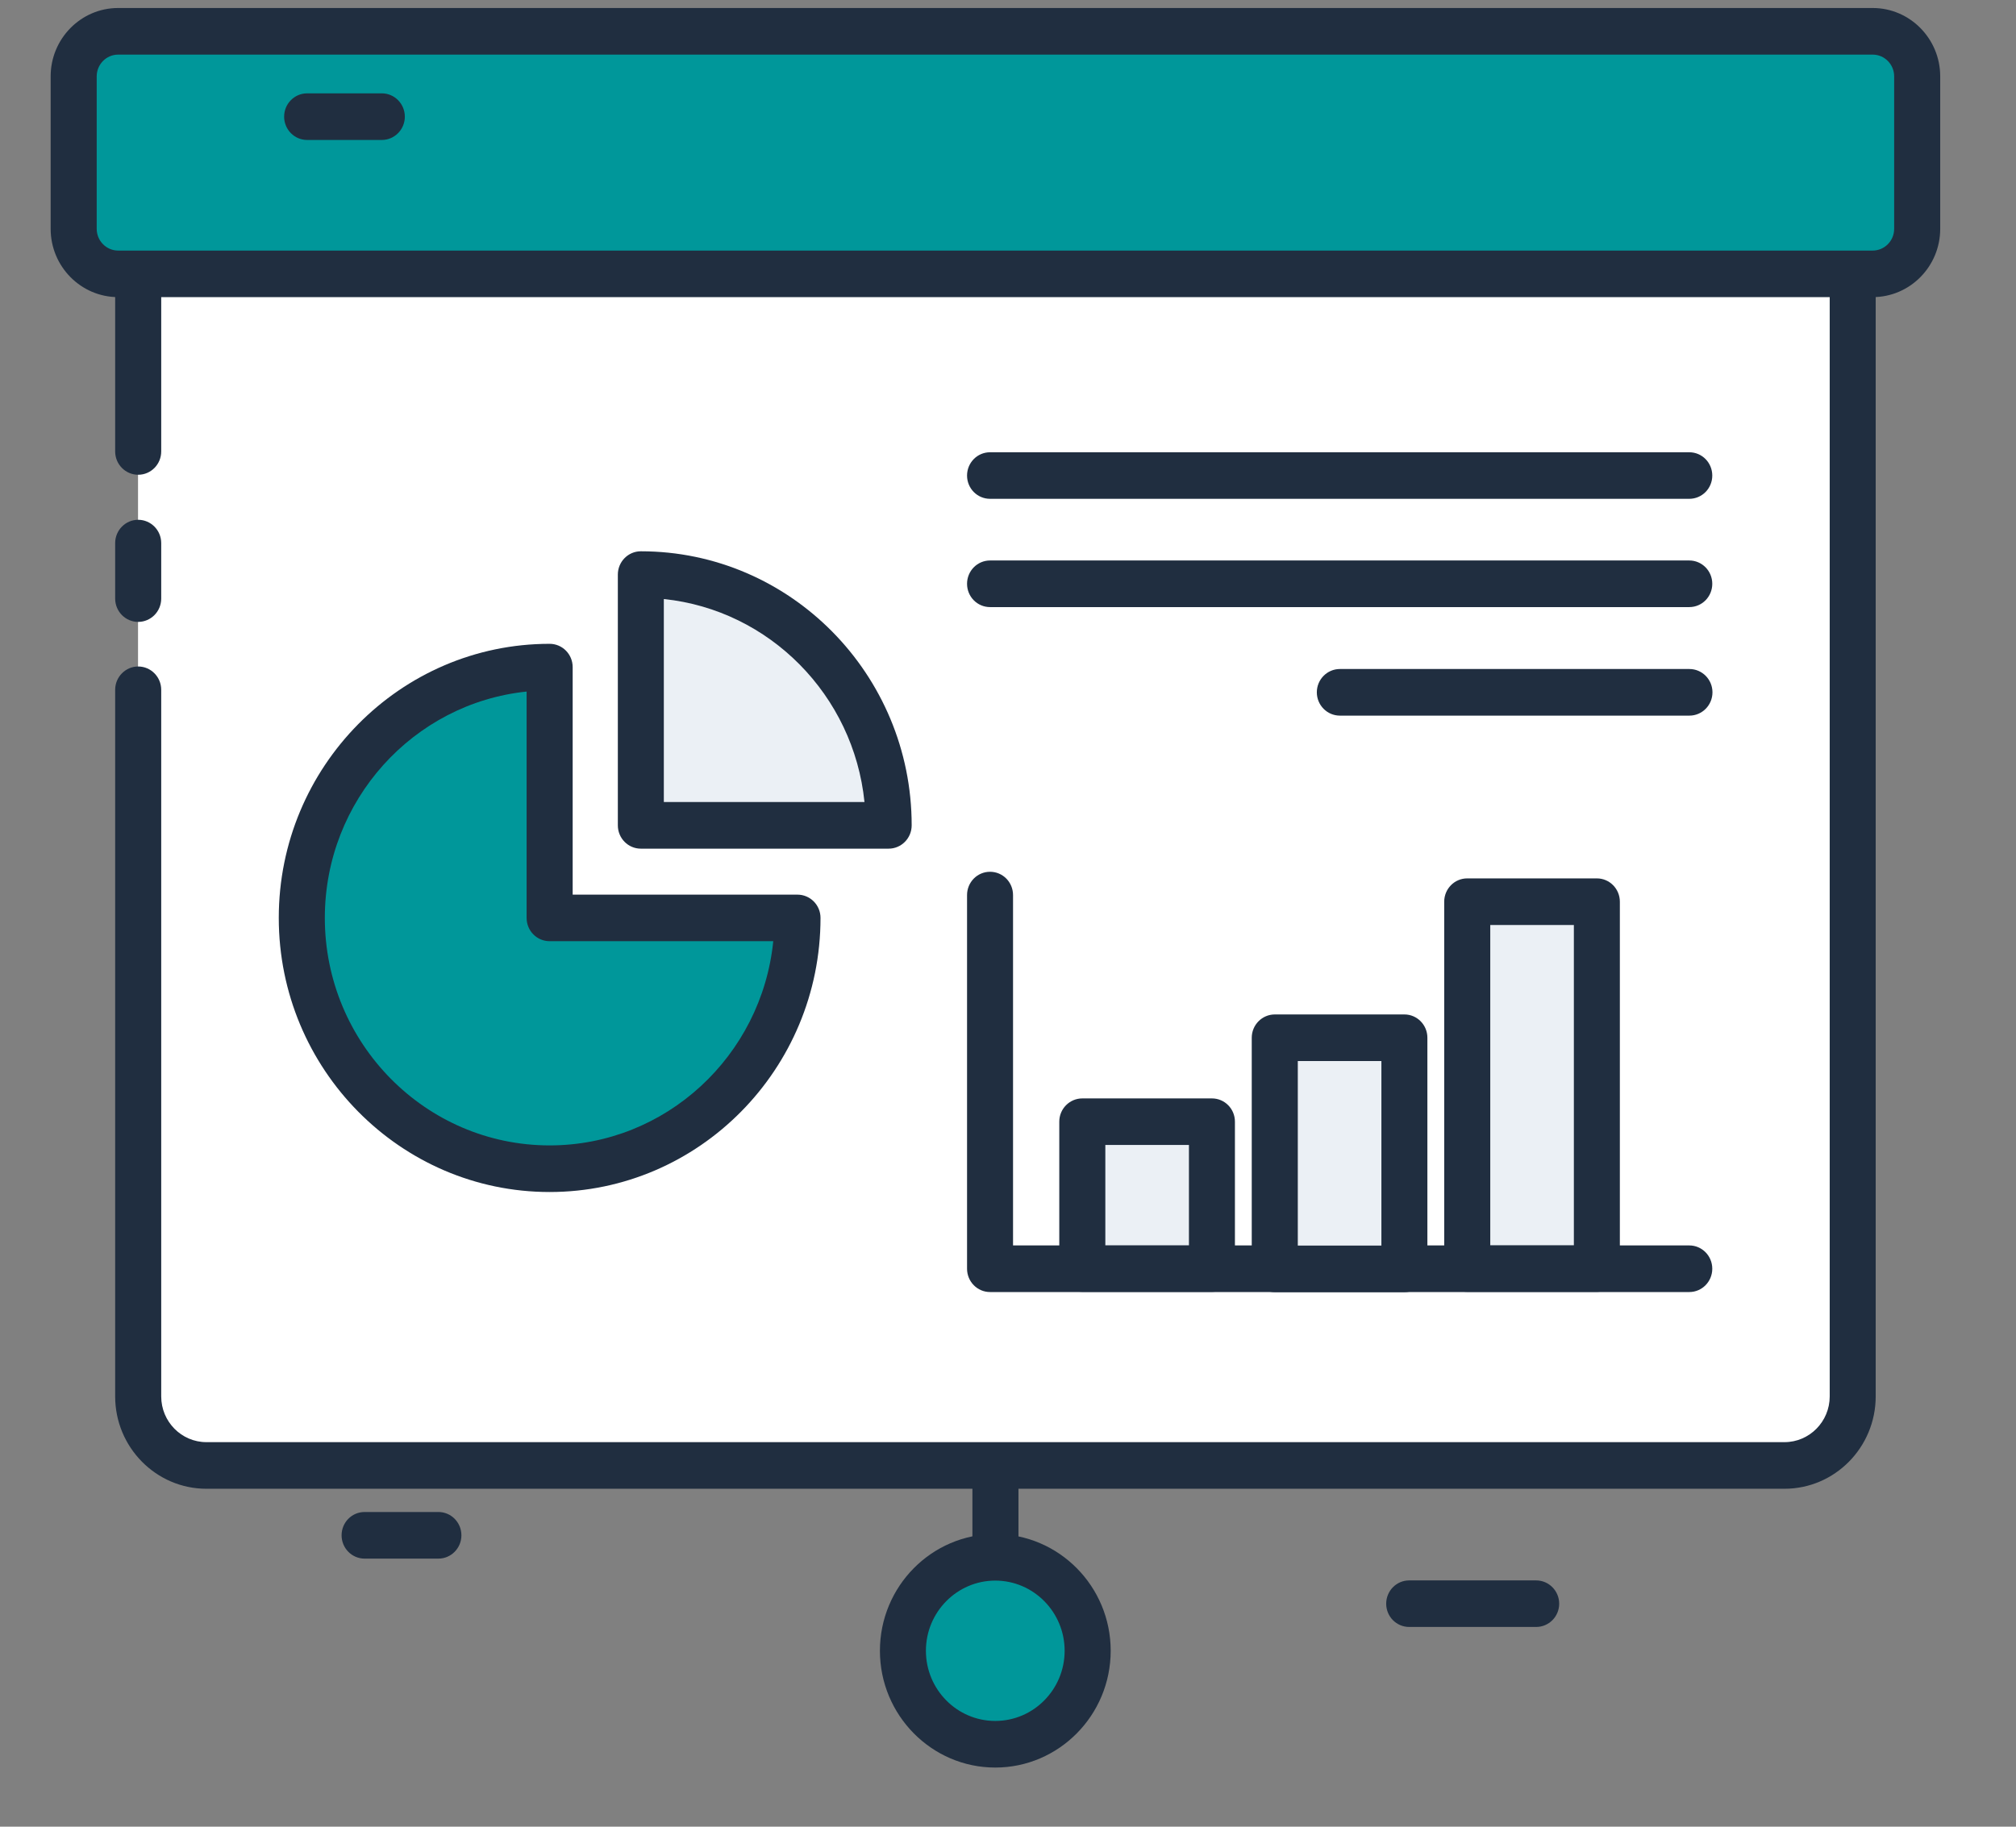
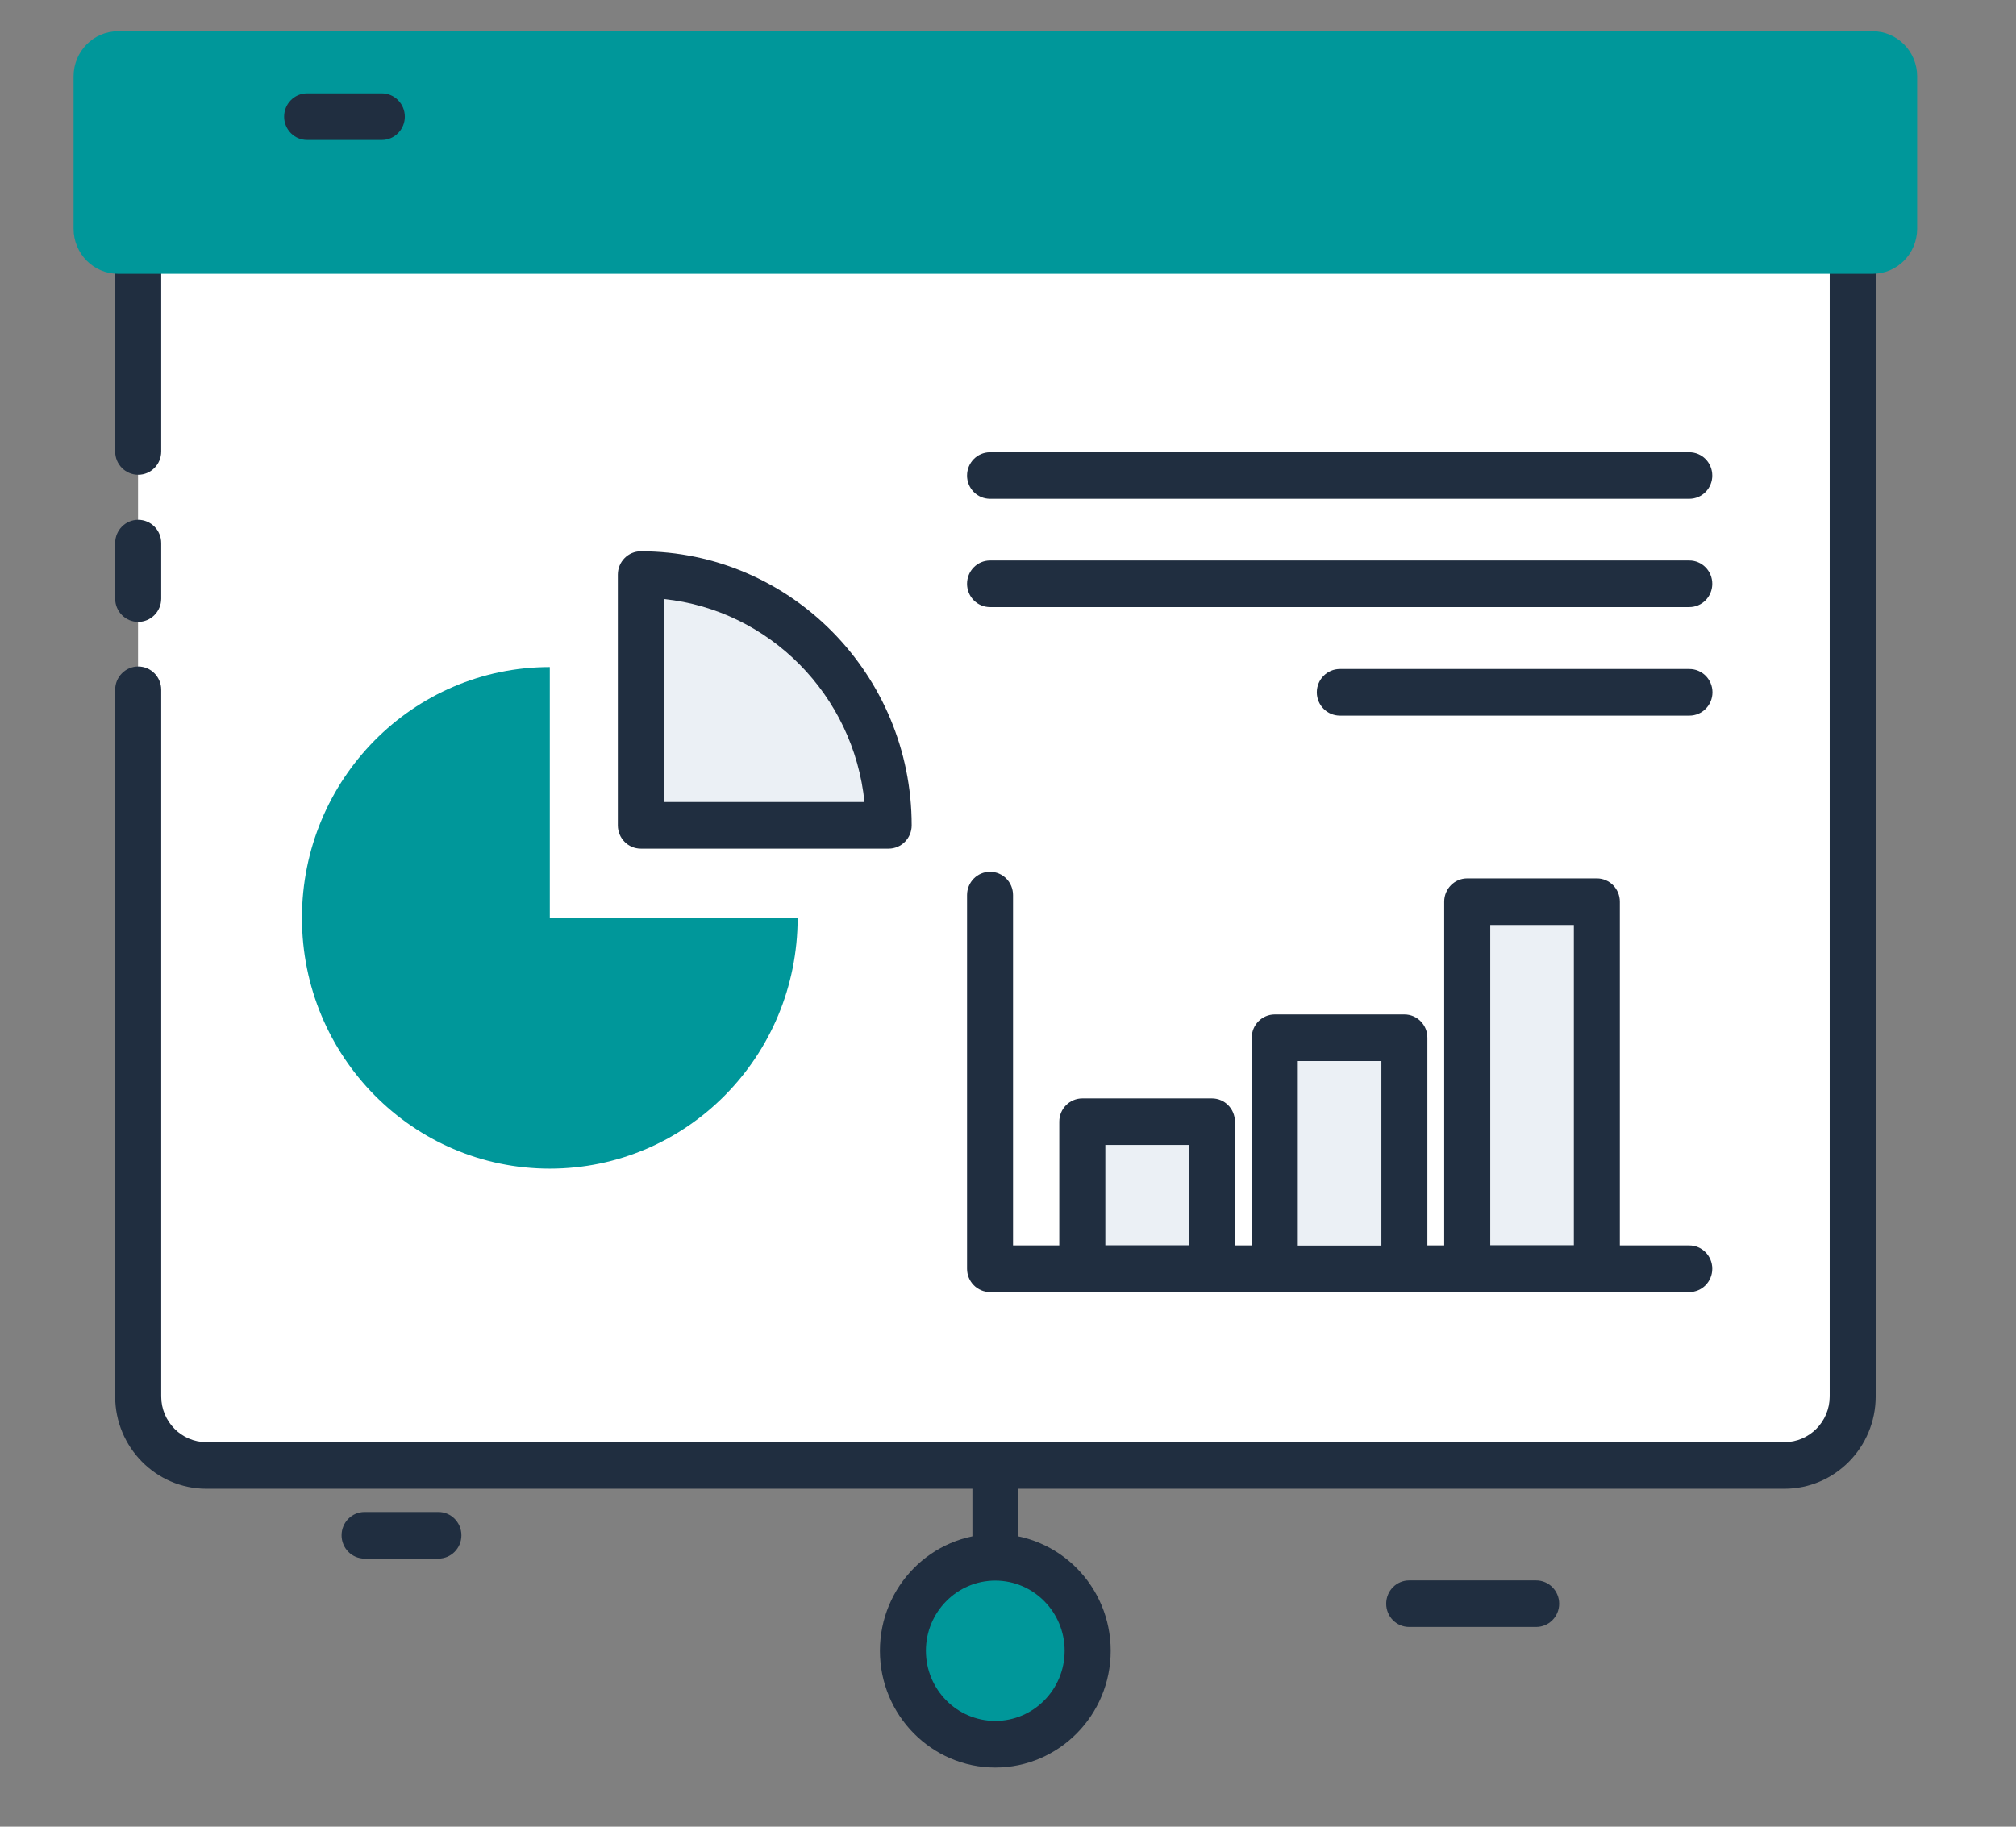
<svg xmlns="http://www.w3.org/2000/svg" width="32" height="29" viewBox="0 0 32 29" fill="none">
  <rect x="0" y="0" width="32" height="29" fill="#808080" stroke="none" />
  <g clip-path="url(#clip0_7476_45790)">
    <path d="M15.801 25.448C15.599 25.448 15.435 25.283 15.435 25.079V22.79C15.435 22.585 15.599 22.42 15.801 22.42C16.003 22.42 16.166 22.585 16.166 22.79V25.079C16.166 25.283 16.003 25.448 15.801 25.448Z" fill="#202E40" />
    <path d="M15.801 27.689C16.611 27.689 17.267 27.024 17.267 26.205C17.267 25.385 16.611 24.721 15.801 24.721C14.991 24.721 14.335 25.385 14.335 26.205C14.335 27.024 14.991 27.689 15.801 27.689Z" fill="#00979A" />
    <path d="M15.798 28.061C14.788 28.061 13.967 27.229 13.967 26.207C13.967 25.185 14.788 24.354 15.798 24.354C16.808 24.354 17.63 25.185 17.63 26.207C17.63 27.229 16.808 28.061 15.798 28.061ZM15.798 25.093C15.191 25.093 14.697 25.593 14.697 26.207C14.697 26.822 15.191 27.321 15.798 27.321C16.405 27.321 16.899 26.822 16.899 26.207C16.899 25.593 16.405 25.093 15.798 25.093Z" fill="#202E40" />
    <path d="M29.409 2.746H2.191V22.167C2.191 22.775 2.678 23.267 3.279 23.267H28.321C28.922 23.267 29.409 22.774 29.409 22.167L29.409 2.746Z" fill="white" />
    <path d="M28.325 23.635H3.276C2.478 23.635 1.828 22.977 1.828 22.169V10.951C1.828 10.747 1.992 10.581 2.194 10.581C2.395 10.581 2.559 10.747 2.559 10.951V22.169C2.559 22.57 2.881 22.895 3.276 22.895H28.325C28.721 22.895 29.043 22.569 29.043 22.169V3.117H2.559V7.167C2.559 7.372 2.395 7.537 2.194 7.537C1.992 7.537 1.828 7.372 1.828 7.167V2.747C1.828 2.543 1.992 2.377 2.194 2.377H29.408C29.61 2.377 29.773 2.543 29.773 2.747V22.169C29.773 22.977 29.124 23.635 28.325 23.635Z" fill="#202E40" />
    <path d="M2.193 9.873C1.992 9.873 1.828 9.707 1.828 9.503V8.622C1.828 8.418 1.992 8.252 2.193 8.252C2.395 8.252 2.559 8.418 2.559 8.622V9.503C2.559 9.707 2.395 9.873 2.193 9.873Z" fill="#202E40" />
    <path d="M29.724 4.347H1.874C1.484 4.347 1.168 4.027 1.168 3.632V1.211C1.168 0.816 1.484 0.496 1.874 0.496H29.724C30.114 0.496 30.431 0.816 30.431 1.211V3.632C30.431 4.027 30.114 4.347 29.724 4.347Z" fill="#00979A" />
-     <path d="M29.725 4.717H1.875C1.285 4.717 0.804 4.231 0.804 3.633V1.212C0.804 0.614 1.285 0.127 1.875 0.127H29.725C30.316 0.127 30.797 0.614 30.797 1.212V3.633C30.797 4.231 30.316 4.717 29.725 4.717ZM1.875 0.867C1.688 0.867 1.535 1.022 1.535 1.212V3.633C1.535 3.823 1.688 3.978 1.875 3.978H29.725C29.913 3.978 30.066 3.823 30.066 3.633V1.212C30.066 1.022 29.913 0.867 29.725 0.867H1.875Z" fill="#202E40" />
    <path d="M8.727 10.59C6.554 10.59 4.793 12.373 4.793 14.572C4.793 16.771 6.554 18.553 8.727 18.553C10.9 18.553 12.661 16.771 12.661 14.572H8.727V10.59Z" fill="#00979A" />
-     <path d="M8.724 18.924C6.354 18.924 4.425 16.972 4.425 14.572C4.425 12.173 6.354 10.221 8.724 10.221C8.926 10.221 9.09 10.386 9.09 10.591V14.203H12.658C12.86 14.203 13.024 14.368 13.024 14.572C13.024 16.972 11.095 18.924 8.724 18.924ZM8.359 10.979C6.562 11.165 5.156 12.706 5.156 14.572C5.156 16.564 6.757 18.184 8.724 18.184C10.569 18.184 12.091 16.761 12.274 14.942H8.724C8.522 14.942 8.359 14.777 8.359 14.572V10.979Z" fill="#202E40" />
    <path d="M10.17 9.121V13.102H14.103C14.103 10.903 12.342 9.121 10.17 9.121Z" fill="#EBF0F5" />
    <path d="M14.105 13.473H10.172C9.97 13.473 9.807 13.307 9.807 13.103V9.122C9.807 8.918 9.97 8.752 10.172 8.752C12.542 8.752 14.471 10.704 14.471 13.103C14.471 13.307 14.307 13.473 14.105 13.473ZM10.537 12.733H13.722C13.55 11.037 12.214 9.684 10.537 9.51V12.733Z" fill="#202E40" />
    <path d="M26.814 20.512H15.715C15.513 20.512 15.35 20.346 15.35 20.142V14.21C15.35 14.005 15.513 13.84 15.715 13.84C15.917 13.84 16.08 14.005 16.08 14.21V19.772H26.814C27.016 19.772 27.179 19.938 27.179 20.142C27.179 20.346 27.016 20.512 26.814 20.512Z" fill="#202E40" />
-     <path d="M17.183 17.805H19.24V20.137H17.183V17.805Z" fill="#EBF0F5" />
+     <path d="M17.183 17.805H19.24V20.137H17.183Z" fill="#EBF0F5" />
    <path d="M19.237 20.509H17.18C16.978 20.509 16.814 20.344 16.814 20.14V17.807C16.814 17.603 16.978 17.438 17.18 17.438H19.237C19.439 17.438 19.602 17.603 19.602 17.807V20.14C19.602 20.344 19.439 20.509 19.237 20.509ZM17.545 19.77H18.872V18.177H17.545V19.77Z" fill="#202E40" />
    <path d="M20.233 16.473H22.291V20.142H20.233V16.473Z" fill="#EBF0F5" />
    <path d="M22.292 20.514H20.235C20.033 20.514 19.869 20.348 19.869 20.144V16.475C19.869 16.271 20.033 16.105 20.235 16.105H22.292C22.494 16.105 22.657 16.271 22.657 16.475V20.144C22.657 20.348 22.494 20.514 22.292 20.514ZM20.6 19.774H21.927V16.845H20.6V19.774Z" fill="#202E40" />
    <path d="M23.288 14.312H25.345V20.135H23.288V14.312Z" fill="#EBF0F5" />
    <path d="M25.347 20.509H23.289C23.087 20.509 22.924 20.343 22.924 20.139V14.315C22.924 14.111 23.087 13.945 23.289 13.945H25.347C25.549 13.945 25.712 14.111 25.712 14.315V20.139C25.712 20.343 25.549 20.509 25.347 20.509ZM23.655 19.769H24.982V14.685H23.655V19.769Z" fill="#202E40" />
    <path d="M26.814 7.919H15.715C15.513 7.919 15.35 7.754 15.35 7.55C15.35 7.345 15.513 7.18 15.715 7.18H26.814C27.016 7.18 27.179 7.345 27.179 7.55C27.179 7.754 27.016 7.919 26.814 7.919Z" fill="#202E40" />
    <path d="M26.814 9.638H15.715C15.513 9.638 15.35 9.473 15.35 9.268C15.35 9.064 15.513 8.898 15.715 8.898H26.814C27.016 8.898 27.179 9.064 27.179 9.268C27.179 9.473 27.016 9.638 26.814 9.638Z" fill="#202E40" />
    <path d="M26.816 11.361H21.268C21.066 11.361 20.902 11.195 20.902 10.991C20.902 10.787 21.066 10.621 21.268 10.621H26.816C27.018 10.621 27.182 10.787 27.182 10.991C27.182 11.195 27.018 11.361 26.816 11.361Z" fill="#202E40" />
    <path d="M6.061 2.222H4.875C4.673 2.222 4.51 2.056 4.51 1.852C4.51 1.648 4.673 1.482 4.875 1.482H6.061C6.262 1.482 6.426 1.648 6.426 1.852C6.426 2.056 6.262 2.222 6.061 2.222Z" fill="#202E40" />
    <path d="M24.383 25.829H22.368C22.166 25.829 22.003 25.664 22.003 25.46C22.003 25.256 22.166 25.09 22.368 25.09H24.383C24.585 25.09 24.749 25.256 24.749 25.46C24.749 25.664 24.585 25.829 24.383 25.829Z" fill="#202E40" />
    <path d="M6.959 24.744H5.787C5.585 24.744 5.422 24.578 5.422 24.374C5.422 24.169 5.585 24.004 5.787 24.004H6.959C7.16 24.004 7.324 24.169 7.324 24.374C7.324 24.578 7.16 24.744 6.959 24.744Z" fill="#202E40" />
  </g>
  <defs>
    <clipPath id="clip0_7476_45790">
      <rect width="30.476" height="27.936" fill="white" transform="translate(0.804 0.127)" />
    </clipPath>
  </defs>
</svg>